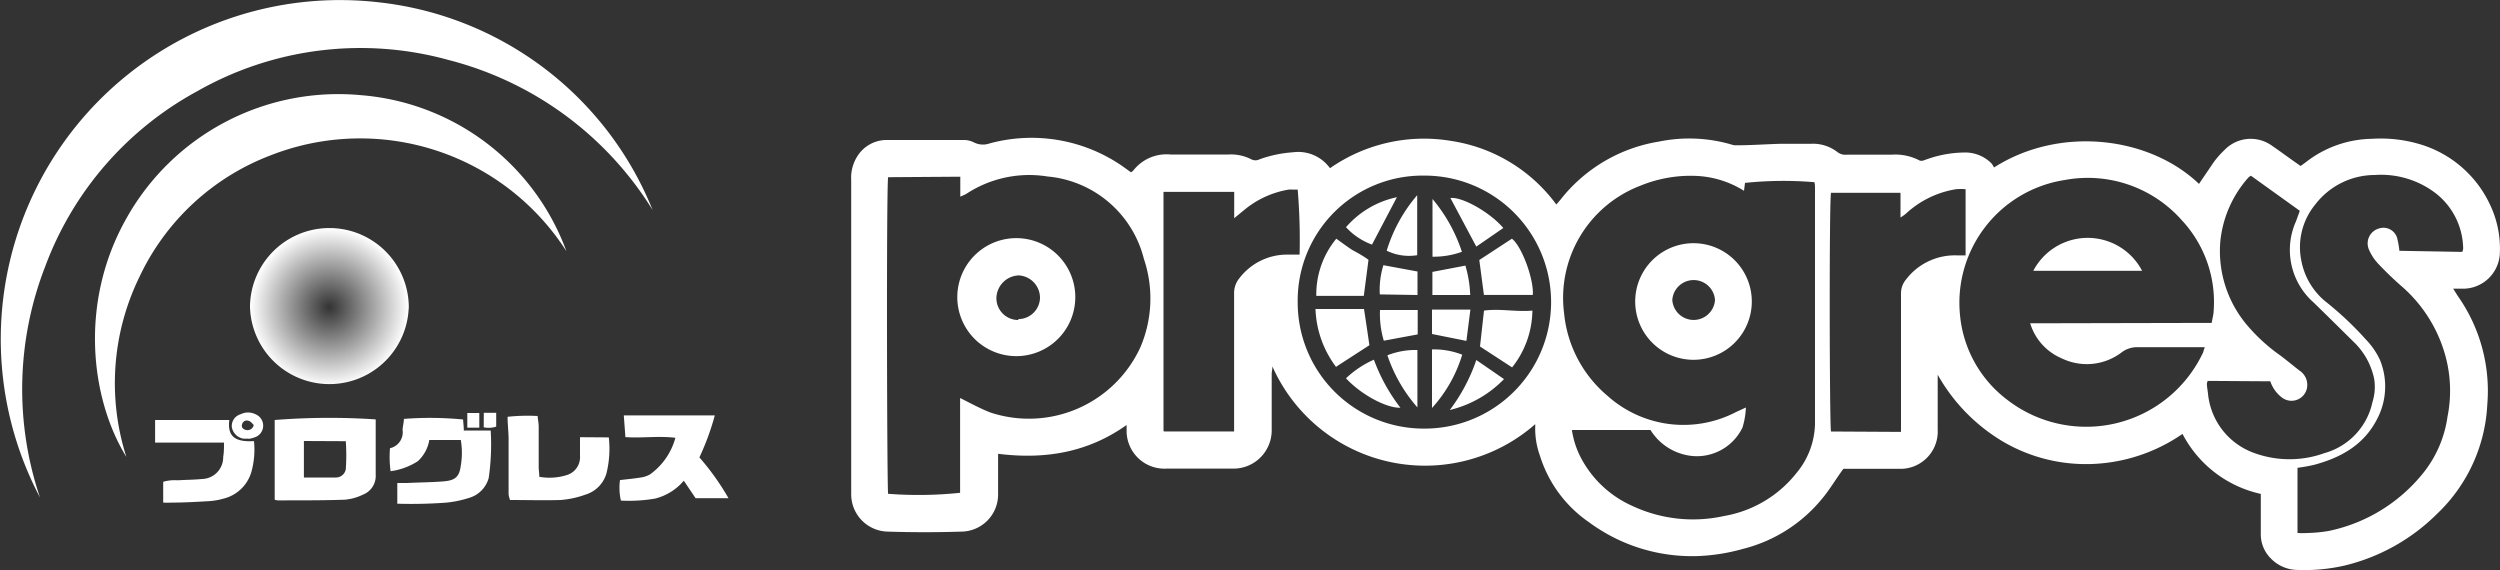
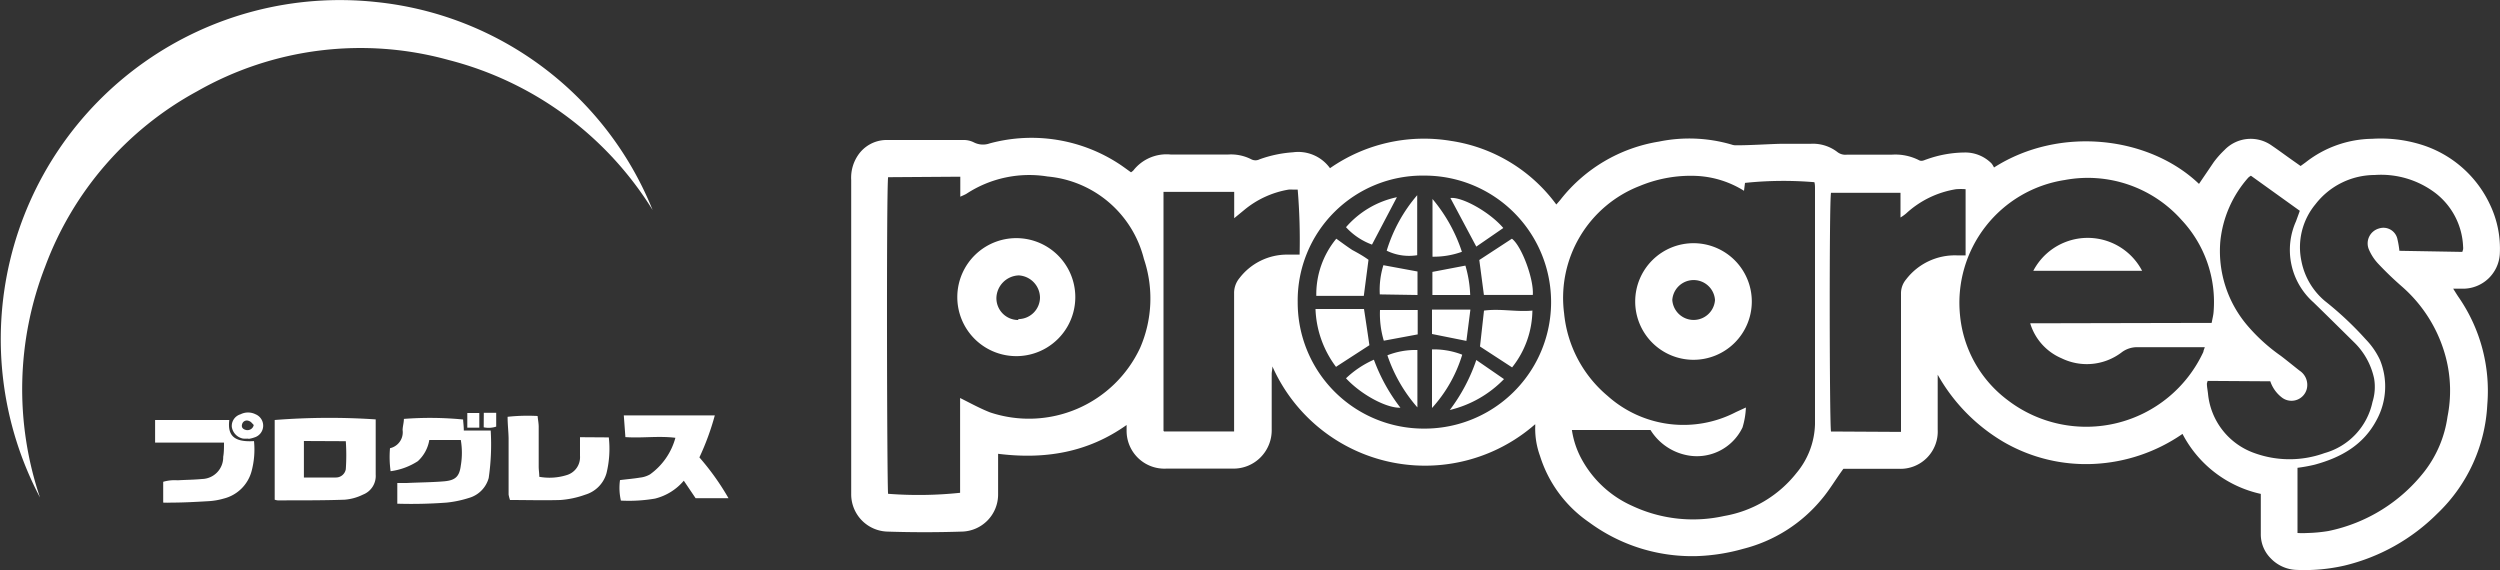
<svg xmlns="http://www.w3.org/2000/svg" width="250" height="57.05" viewBox="0 0 250 57.05">
  <rect x="0" y="0" width="250" height="57.05" fill="#333333" stroke="none" />
  <defs>
    <style>.cls-1{fill:url(#名称未設定グラデーション_26);}.cls-2{fill:#fff;}</style>
    <radialGradient id="名称未設定グラデーション_26" cx="435.69" cy="48.78" r="6.34" gradientTransform="translate(-511.67 -30.25) scale(1.25)" gradientUnits="userSpaceOnUse">
      <stop offset="0" stop-color="#fff" stop-opacity="0" />
      <stop offset="1" stop-color="#fff" />
    </radialGradient>
  </defs>
  <g id="レイヤー_2" data-name="レイヤー 2">
    <g id="contents">
-       <path class="cls-1" d="M40.88,30.81A7.94,7.94,0,1,0,25,30.68a7.94,7.94,0,0,0,15.87.13Z" />
      <path class="cls-2" d="M4.52,26.65A33,33,0,0,1,19.71,9.13,33,33,0,0,1,44.86,6a33.85,33.85,0,0,1,20.4,15A33.47,33.47,0,0,0,37.59.2,33.91,33.91,0,0,0,4,49.75,33.84,33.84,0,0,1,4.52,26.65Z" />
-       <path class="cls-2" d="M36.13,9.52A24.28,24.28,0,0,0,12.64,21.84c-4.73,8.36-3.61,18,0,23.86a24.21,24.21,0,0,1,1.3-18A23.88,23.88,0,0,1,27.1,15.52a24.5,24.5,0,0,1,29.54,9.6A23.89,23.89,0,0,0,36.13,9.52Z" />
      <path class="cls-2" d="M37.57,41.94c0,1.83,0,3.68,0,5.52a2,2,0,0,1-1.27,2,5,5,0,0,1-1.84.51c-2.22.08-4.45.06-6.67.07a1.44,1.44,0,0,1-.32-.07V42A69.63,69.63,0,0,1,37.57,41.94ZM30.39,44.1v3.65c1.11,0,2.15,0,3.19,0a1,1,0,0,0,1-.83,20.16,20.16,0,0,0,0-2.8Zm32.15-.39c1.67.12,3.3-.14,5,.07A6.64,6.64,0,0,1,65,47.44a2.56,2.56,0,0,1-1,.32c-.65.11-1.32.16-2,.25a5.68,5.68,0,0,0,.09,2.05,15.52,15.52,0,0,0,3.41-.2,5.5,5.5,0,0,0,2.88-1.79l1.18,1.75h3.29a25.42,25.42,0,0,0-2.91-4.08,25.66,25.66,0,0,0,1.54-4.2h-9.1ZM40.39,41.89c0,.36-.12.74-.13,1.11A1.63,1.63,0,0,1,39,44.82a10.35,10.35,0,0,0,.06,2.3,6.6,6.6,0,0,0,2.72-1A3.68,3.68,0,0,0,42.93,44h3.15a7.61,7.61,0,0,1,0,2.56c-.14,1.09-.54,1.47-1.65,1.57s-2.51.11-3.76.17l-.94,0v2.07a47.41,47.41,0,0,0,4.93-.11,10.85,10.85,0,0,0,2.21-.46,2.86,2.86,0,0,0,2-2,23.38,23.38,0,0,0,.2-4.75H46.38c0-.41-.05-.75-.07-1.1A34.17,34.17,0,0,0,40.39,41.89ZM58,43.72c0,.65,0,1.26,0,1.87A1.86,1.86,0,0,1,56.7,47.5a5.76,5.76,0,0,1-2.77.18c0-.36-.06-.68-.06-1,0-1.34,0-2.69,0-4,0-.34-.07-.68-.11-1.08a18.36,18.36,0,0,0-3,.08c0,.78.09,1.47.1,2.17,0,1.87,0,3.74,0,5.61A4,4,0,0,0,51,50c1.72,0,3.39.05,5.05,0a9.25,9.25,0,0,0,2.47-.53,3.13,3.13,0,0,0,2.13-2.15,10.22,10.22,0,0,0,.23-3.58ZM22.93,42H15.51v2.26H22.4c0,.51,0,1-.08,1.42a2.17,2.17,0,0,1-2.12,2.22c-.82.08-1.64.08-2.45.13a4,4,0,0,0-1.43.15v2.08a8,8,0,0,0,.81,0c1.23,0,2.46-.07,3.68-.14a6.79,6.79,0,0,0,1.55-.26,3.85,3.85,0,0,0,2.8-2.75,8.37,8.37,0,0,0,.24-3C23.46,44.23,22.73,43.6,22.93,42Zm1.91,1.86a5,5,0,0,1-.53,0,1.41,1.41,0,0,1-1.13-1.17,1.22,1.22,0,0,1,.87-1.26,1.67,1.67,0,0,1,1.51,0,1.23,1.23,0,0,1-.14,2.32A2.72,2.72,0,0,1,24.84,43.89Zm.53-1.37c-.12-.1-.26-.33-.47-.39a.49.49,0,0,0-.69.32c-.09.3.06.49.36.57A.64.64,0,0,0,25.37,42.52Zm23,.24a2.37,2.37,0,0,0,1.25-.07V41.28H48.38ZM46.73,41.3v1.47h1.2V41.3Z" />
      <path class="cls-2" d="M155.63,20.45c.19-.21.32-.36.44-.51a15.69,15.69,0,0,1,9.82-5.78,15.08,15.08,0,0,1,7.28.3,1.2,1.2,0,0,0,.42.07c1.49,0,3-.11,4.47-.15,1,0,2,0,3,0a4,4,0,0,1,2.7.84,1.3,1.3,0,0,0,.9.25h4.48a5.21,5.21,0,0,1,2.72.53c.32.19.57,0,.82-.07a11.52,11.52,0,0,1,3.77-.68,3.7,3.7,0,0,1,2.69,1.08,1.92,1.92,0,0,1,.26.42c6.56-4.19,15.51-3.13,20.5,1.64.49-.73,1-1.47,1.47-2.17A9.29,9.29,0,0,1,222.45,15a3.63,3.63,0,0,1,4.73-.44c.65.44,1.28.91,1.93,1.37l.95.67.51-.37a11,11,0,0,1,6.65-2.35,13.66,13.66,0,0,1,4.76.54,11.27,11.27,0,0,1,7,6,10.18,10.18,0,0,1,1,5,3.69,3.69,0,0,1-3.66,3.45c-.28,0-.57,0-1,0,.24.38.39.63.55.86a16.46,16.46,0,0,1,2.86,10.72,16.16,16.16,0,0,1-5,10.91,19.59,19.59,0,0,1-9.29,5.2,17.93,17.93,0,0,1-4.79.43,3.74,3.74,0,0,1-2.57-1.15,3.39,3.39,0,0,1-1-2.45v-4a11.64,11.64,0,0,1-7.83-6,17,17,0,0,1-8.83,3,16.41,16.41,0,0,1-9.07-2.2,18.06,18.06,0,0,1-6.58-6.72v.83c0,1.56,0,3.11,0,4.66a3.73,3.73,0,0,1-3.9,3.92h-5.45c-.06,0-.11,0-.08,0-.74,1-1.38,2.1-2.14,3a14.89,14.89,0,0,1-7.87,5,19.27,19.27,0,0,1-4.66.73,17.33,17.33,0,0,1-10.76-3.38A12.6,12.6,0,0,1,154,45.59a8,8,0,0,1-.48-2.83,2.33,2.33,0,0,0,0-.34,16.7,16.7,0,0,1-26.28-5.78c0,.32-.07.53-.07.74,0,1.84,0,3.69,0,5.53a3.85,3.85,0,0,1-1.08,2.79,3.8,3.8,0,0,1-2.84,1.16h-6.59a3.78,3.78,0,0,1-4-3.78c0-.14,0-.29,0-.58-3.9,2.77-8.19,3.46-12.85,2.88v1.4c0,.88,0,1.76,0,2.63a3.71,3.71,0,0,1-3.66,3.75c-2.45.08-4.92.08-7.38,0a3.73,3.73,0,0,1-3.65-3.75c0-.12,0-.24,0-.35V18a4,4,0,0,1,.69-2.49A3.46,3.46,0,0,1,88.56,14c2.58,0,5.15,0,7.73,0a2.27,2.27,0,0,1,1.1.24,2,2,0,0,0,1.58.1,16,16,0,0,1,13,2.09c.39.26.76.54,1.13.8a1.42,1.42,0,0,0,.24-.19,4.21,4.21,0,0,1,3.71-1.59c1.93,0,3.87,0,5.8,0a4.47,4.47,0,0,1,2.28.48.9.9,0,0,0,.83,0,12.21,12.21,0,0,1,3.33-.7A3.91,3.91,0,0,1,133,16.82a16.43,16.43,0,0,1,12.1-2.73A16,16,0,0,1,155.63,20.45ZM157.19,43A8.74,8.74,0,0,0,158,45.6a10.73,10.73,0,0,0,5.25,5,14.32,14.32,0,0,0,9.16,1,11.75,11.75,0,0,0,7.23-4.29,7.92,7.92,0,0,0,1.86-4.9q0-11.77,0-23.54c0-.22,0-.44-.06-.65a36.93,36.93,0,0,0-6.94.07l-.1.79a9.79,9.79,0,0,0-4.78-1.49,13.26,13.26,0,0,0-5.63,1,12,12,0,0,0-7.58,12.74,12.32,12.32,0,0,0,4.35,8.26,11.37,11.37,0,0,0,12.83,1.62l1-.46a7.93,7.93,0,0,1-.34,2,5.06,5.06,0,0,1-5.7,2.74A5.55,5.55,0,0,1,165.05,43ZM88.81,17.72c-.18,1.5-.11,31,0,31.66a39.79,39.79,0,0,0,7.2-.1V39.8c1,.5,2,1.05,3,1.44a12.27,12.27,0,0,0,15-6.45,12.38,12.38,0,0,0,.38-8.9,10.94,10.94,0,0,0-9.63-8.24,11.46,11.46,0,0,0-8.12,1.73c-.15.09-.33.16-.61.29v-2ZM221.17,32.29c.07-.43.17-.77.19-1.12a12,12,0,0,0-3.2-9.17,12.55,12.55,0,0,0-11.68-4A12.42,12.42,0,0,0,196,31.5,12,12,0,0,0,200.75,40a12.91,12.91,0,0,0,19.59-4.82c0-.11.07-.24.14-.46h-1c-1.91,0-3.81,0-5.71,0a2.54,2.54,0,0,0-1.61.52,5.75,5.75,0,0,1-6,.59,5.54,5.54,0,0,1-3.14-3.5Zm25.06-7.1a2.55,2.55,0,0,0,.08-.26,1.15,1.15,0,0,0,0-.26,7.12,7.12,0,0,0-2.76-5.36,9,9,0,0,0-6.08-1.81,7.51,7.51,0,0,0-5.92,2.92,6.73,6.73,0,0,0-1.41,5.68,6.93,6.93,0,0,0,2.35,4,33,33,0,0,1,4.09,3.84A7.5,7.5,0,0,1,238,36a7,7,0,0,1-.34,6c-1.32,2.51-3.58,3.76-6.2,4.47a15.65,15.65,0,0,1-1.71.31v6.52a8.58,8.58,0,0,0,1,0,14.78,14.78,0,0,0,2.1-.2,16.37,16.37,0,0,0,9.63-6,11.57,11.57,0,0,0,2.27-5.43,13.2,13.2,0,0,0-.16-5.9,14.16,14.16,0,0,0-4.47-7.18c-.81-.71-1.59-1.46-2.33-2.25a4.88,4.88,0,0,1-.9-1.39,1.55,1.55,0,0,1,1-2.1,1.43,1.43,0,0,1,1.86,1.1,9.17,9.17,0,0,1,.19,1.13Zm-116.46,5a12.6,12.6,0,0,0,12.69,12.67,12.65,12.65,0,1,0,0-25.3A12.49,12.49,0,0,0,129.77,30.22Zm91,7.9a1.43,1.43,0,0,0-.08.27c0,.32.07.64.11,1a7,7,0,0,0,4.65,5.95,10.29,10.29,0,0,0,7,0,6.76,6.76,0,0,0,4.8-5.12,5,5,0,0,0,.16-2.34,7.1,7.1,0,0,0-1.94-3.56c-1.38-1.36-2.75-2.72-4.13-4.06a7,7,0,0,1-1.74-8.1c.12-.33.24-.65.38-1.05l-4.89-3.51a2,2,0,0,0-.26.19,11.31,11.31,0,0,0-2.8,6.4,11.48,11.48,0,0,0,2.69,8.37,17.81,17.81,0,0,0,3.37,3.06c.63.48,1.26,1,1.86,1.47a1.7,1.7,0,0,1,.73,1.83,1.58,1.58,0,0,1-2.44.9,3.41,3.41,0,0,1-1.21-1.66ZM116.35,19.19c0,.35,0,.59,0,.82q0,11.49,0,23s0,0,0,.07l.06.07h7v-1c0-4.27,0-8.54,0-12.81a2.33,2.33,0,0,1,.53-1.52,6,6,0,0,1,4.78-2.36c.39,0,.79,0,1.24,0a60.66,60.66,0,0,0-.19-6.5l-.48,0a3.13,3.13,0,0,0-.43,0A9.38,9.38,0,0,0,124.42,21l-1,.82V19.19Zm73.75,24v-1c0-4.27,0-8.55,0-12.82a2.16,2.16,0,0,1,.51-1.43,6.14,6.14,0,0,1,5.12-2.4c.28,0,.57,0,.83,0V18.92a6.64,6.64,0,0,0-.95,0,9.6,9.6,0,0,0-5,2.43,4.44,4.44,0,0,1-.56.4V19.28h-6.95c-.19,1-.15,23.21,0,23.87Zm-14.92-13a5.83,5.83,0,1,1-5.8-5.87A5.83,5.83,0,0,1,175.18,30.1ZM171.5,30a2.14,2.14,0,0,0-4.27,0,2.14,2.14,0,0,0,4.27,0Zm-69.67,5.61a5.9,5.9,0,1,1,.08-11.79,5.9,5.9,0,0,1-.08,11.79Zm0-3.7A2.18,2.18,0,0,0,104,29.78a2.25,2.25,0,0,0-2.13-2.24,2.32,2.32,0,0,0-2.23,2.25A2.18,2.18,0,0,0,101.83,32Zm112.38-4.83a6.14,6.14,0,0,0-10.88,0Zm-80.59,9.59,3.32-2.15c-.17-1.18-.35-2.38-.54-3.62h-4.85A10.2,10.2,0,0,0,133.62,36.71ZM135.23,25c-.55-.36-1.07-.75-1.6-1.13a8.74,8.74,0,0,0-2,5.72h4.75l.47-3.61C136.33,25.6,135.77,25.29,135.23,25Zm18,6.06c-1.61.15-3.22-.22-4.83,0L148,34.65l3.21,2.09A9.29,9.29,0,0,0,153.24,31Zm-4.84-1.57h4.89c.12-1.57-1.12-4.9-2.09-5.62L147.93,26Zm1.94-6.69c-1.38-1.62-4.15-3.14-5.29-3l2.59,4.86ZM134.6,37.83c1.54,1.66,4.08,3,5.44,2.94a18,18,0,0,1-2.65-4.8A9.72,9.72,0,0,0,134.6,37.83Zm4.07-12.76a5.09,5.09,0,0,0,3.05.45v-6A15.37,15.37,0,0,0,138.67,25.07Zm-1.47-.61,2.49-4.74a9.26,9.26,0,0,0-5.09,3A6.61,6.61,0,0,0,137.2,24.46Zm9,11a7.81,7.81,0,0,0-3-.52v5.86A13.93,13.93,0,0,0,146.22,35.48Zm.84-4.5h-3.84v2.44l3.44.69ZM138,31a9.35,9.35,0,0,0,.38,3.07l3.39-.63V31Zm3.74,4a7.66,7.66,0,0,0-3,.53,15.25,15.25,0,0,0,3,5.21Zm5.89,1a17.7,17.7,0,0,1-2.65,5,11.17,11.17,0,0,0,5.42-3.09Zm-4.38-16.1v5.77a8.29,8.29,0,0,0,2.94-.49A15.87,15.87,0,0,0,143.2,19.84Zm-1.5,9.6V27.15l-3.41-.63a8.31,8.31,0,0,0-.36,2.92Zm5.27,0a11.81,11.81,0,0,0-.48-2.94l-3.3.63v2.31Z" />
    </g>
  </g>
</svg>